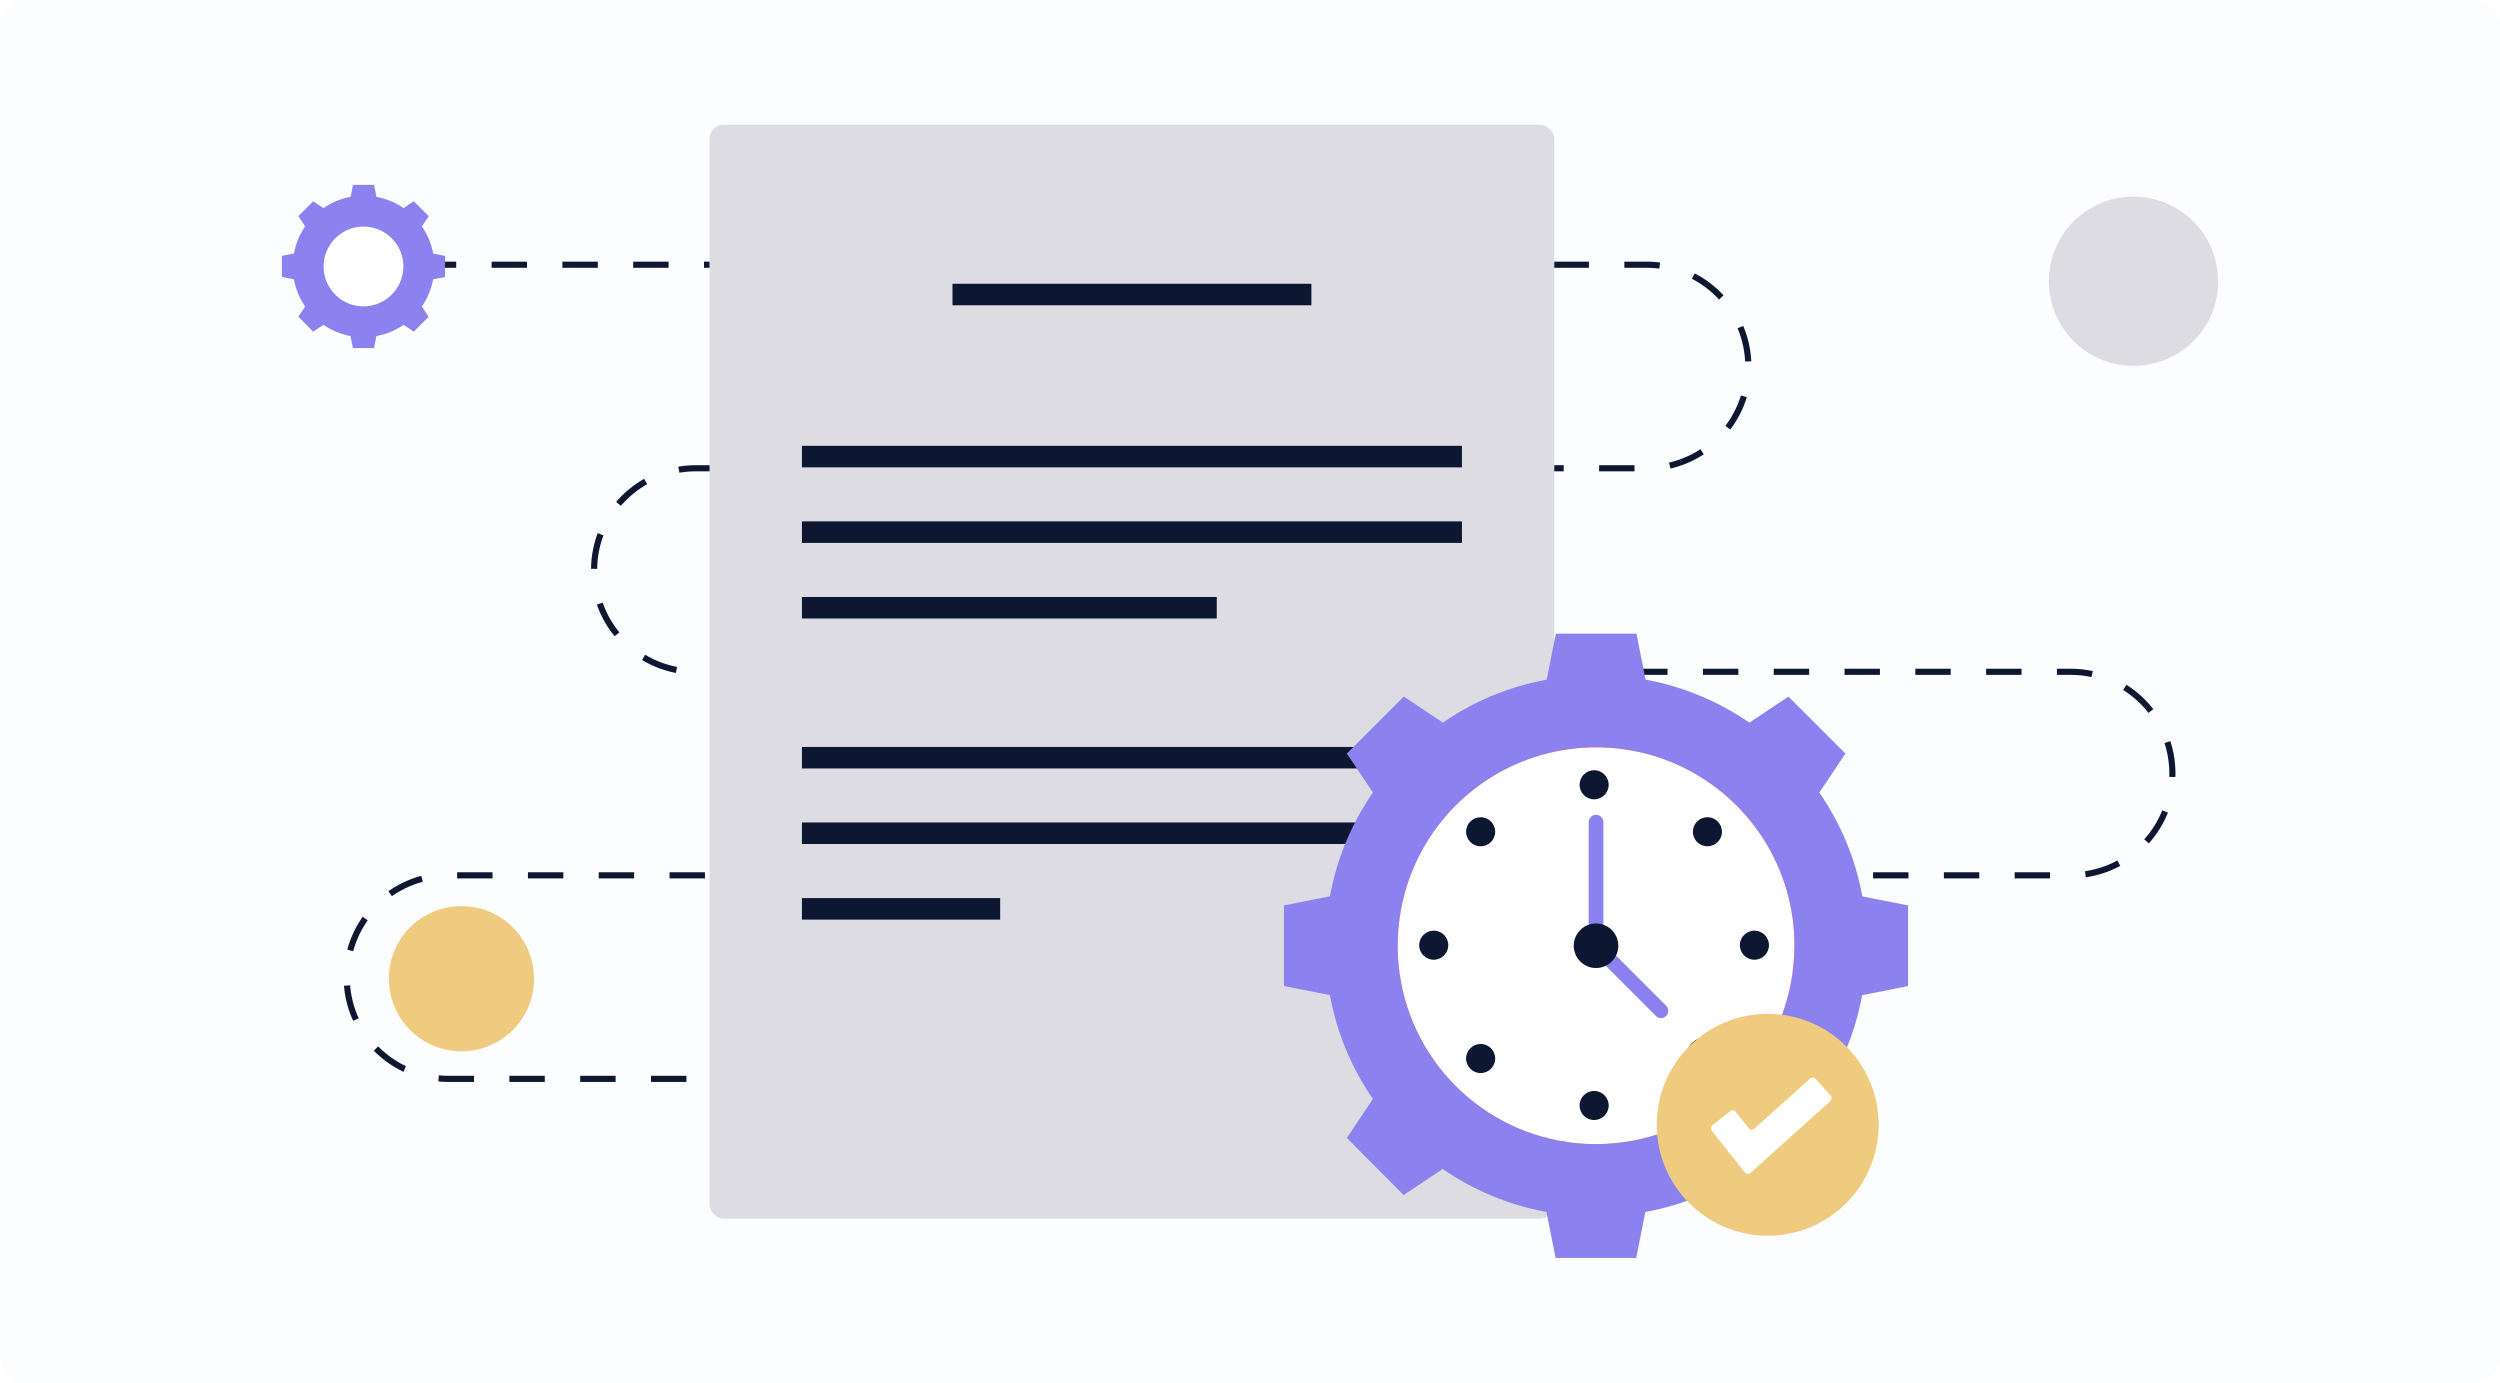
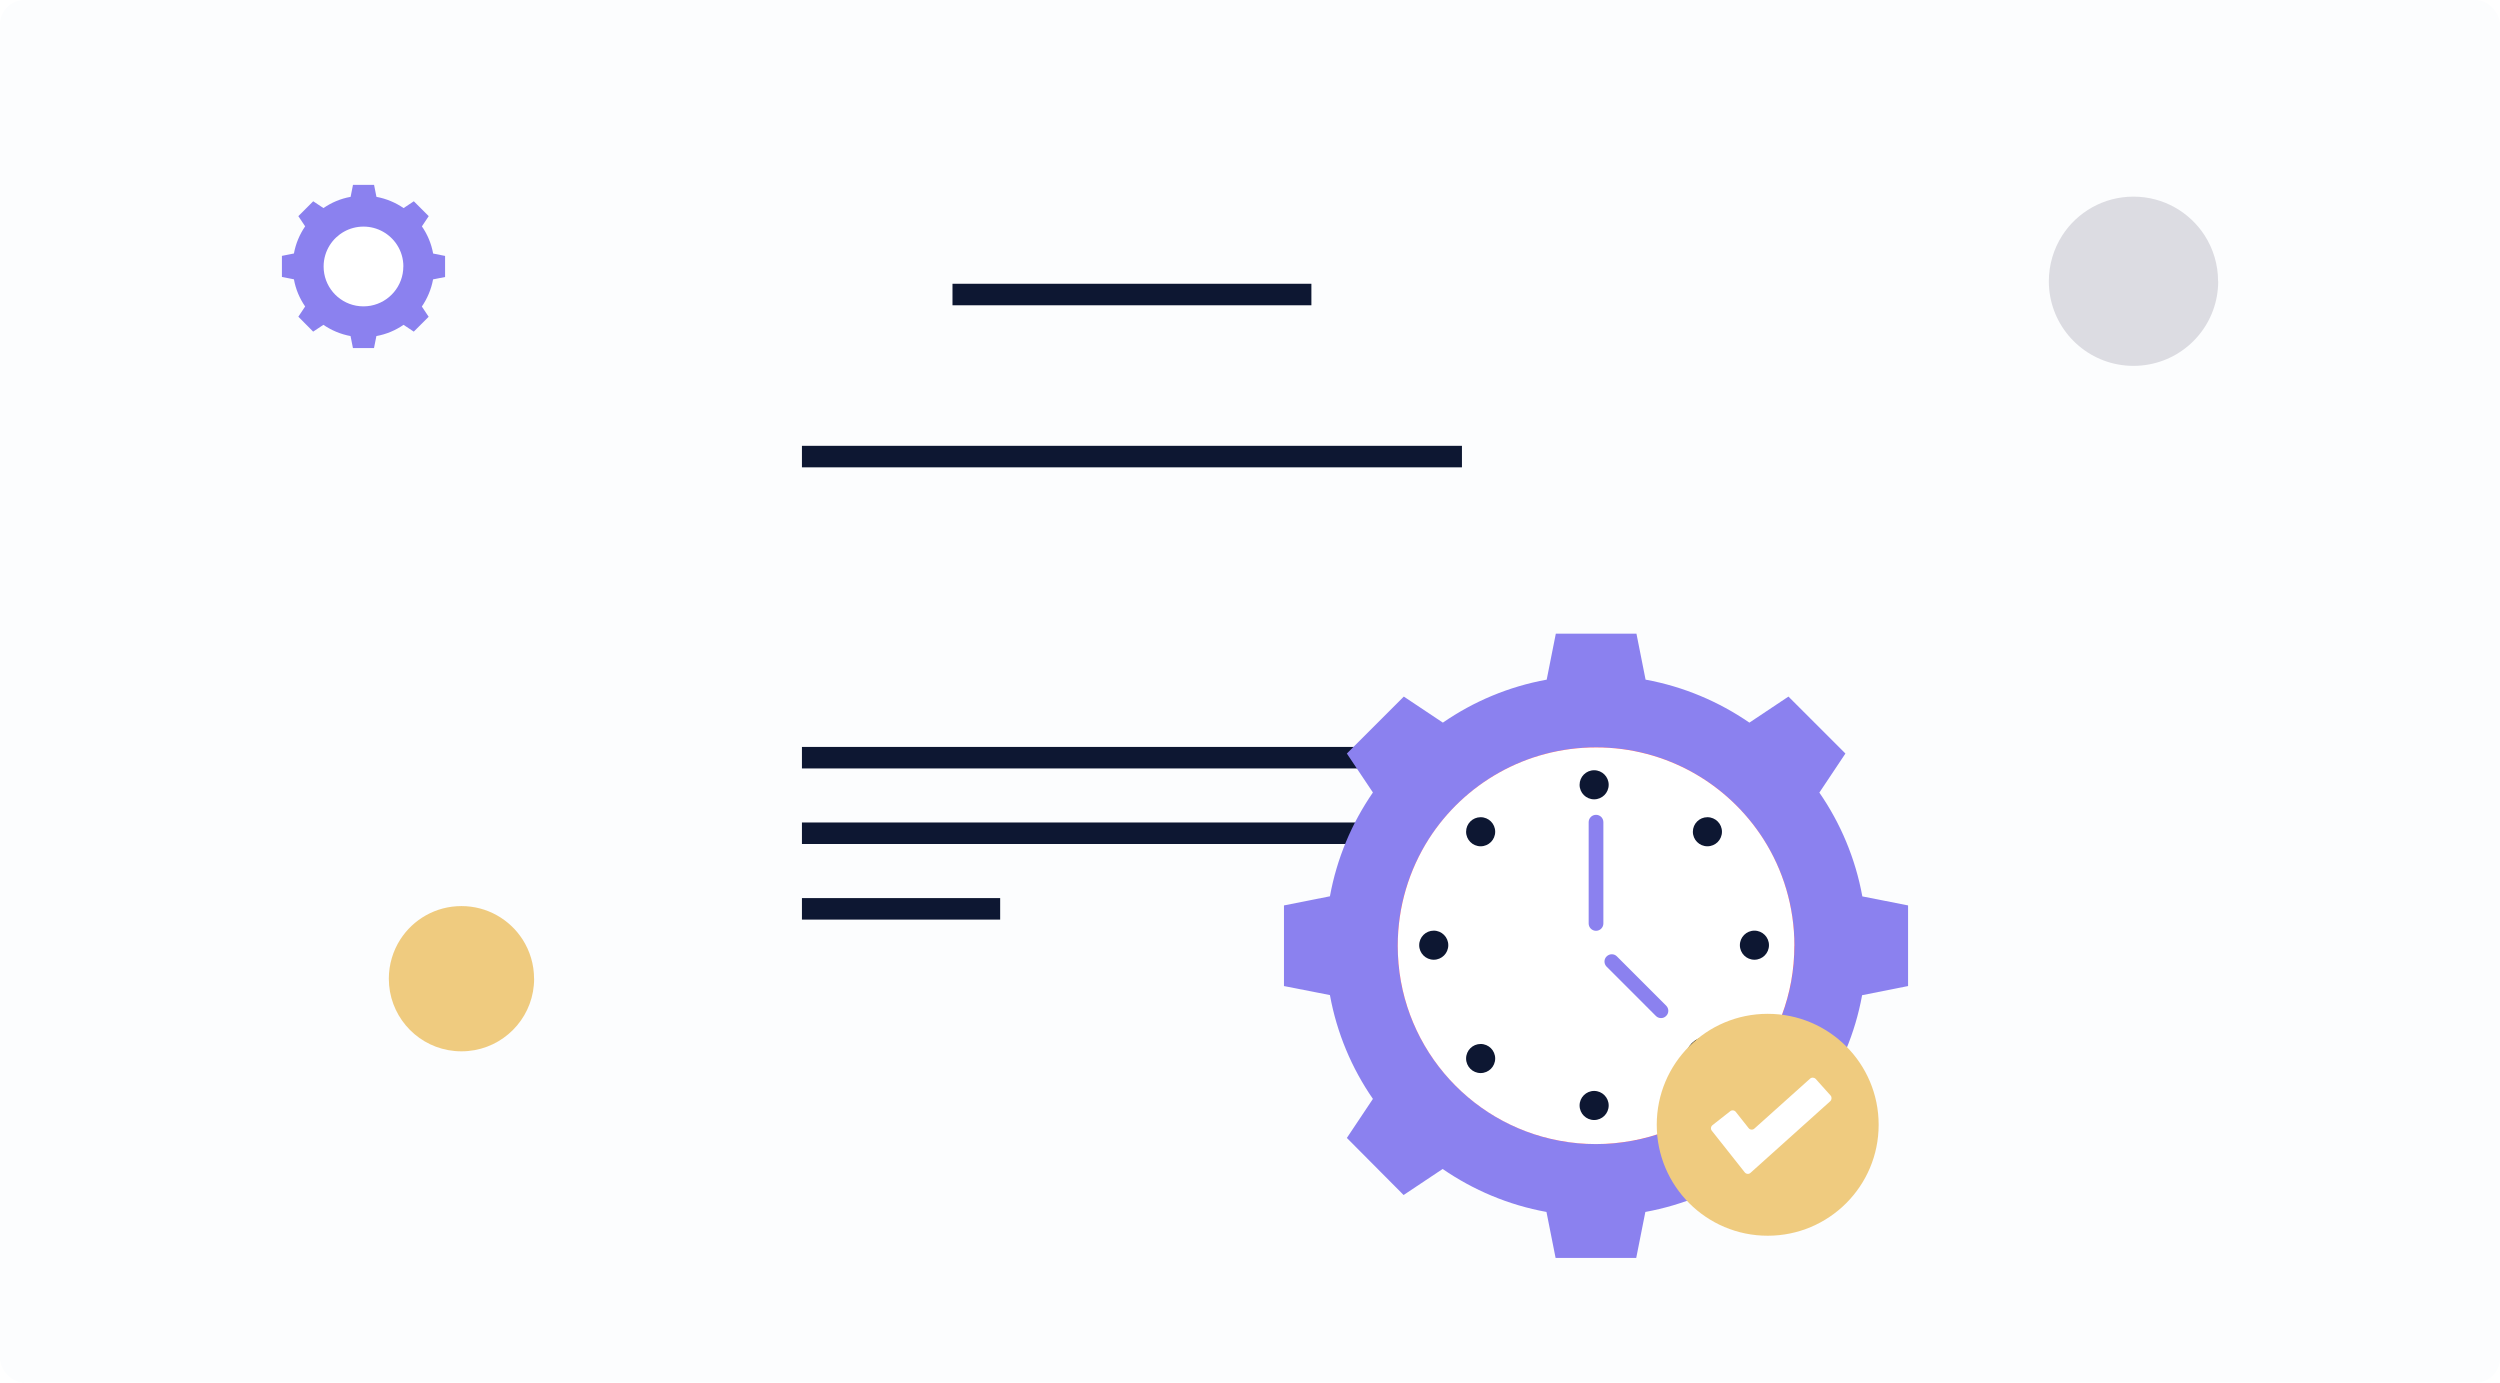
<svg xmlns="http://www.w3.org/2000/svg" id="Layer_1" viewBox="0 0 452 250">
  <defs>
    <style> .st0 { stroke-width: 3.89px; } .st0, .st1, .st2 { fill: none; } .st0, .st2 { stroke: #0d1732; stroke-miterlimit: 10; } .st3 { fill: #efcb7f; } .st4 { fill: #0d1732; } .st5 { fill: #dcdce2; } .st6 { fill: #ff4148; } .st1 { stroke: #161c1c; stroke-linecap: round; stroke-linejoin: round; stroke-width: 2.65px; } .st2 { stroke-dasharray: 6.4; stroke-width: 1.11px; } .st7 { fill: #8b81ef; } .st8 { fill: #fff; } .st9 { fill: #04b5a4; } .st10 { fill: #fcfdfe; filter: url(#drop-shadow-1); } </style>
    <filter id="drop-shadow-1" x="-4.55" y="-4.78" width="473" height="271" filterUnits="userSpaceOnUse">
      <feGaussianBlur stdDeviation="3.25" />
    </filter>
  </defs>
  <rect class="st10" width="452" height="250" rx="4.44" ry="4.44" />
  <g>
-     <path class="st2" d="M316.1,195.06H81.08c-10.16,0-18.4-8.24-18.4-18.4h0c0-10.16,8.24-18.4,18.4-18.4h293.29c10.16,0,18.4-8.24,18.4-18.4h0c0-10.16-8.24-18.4-18.4-18.4H125.81c-10.16,0-18.4-8.24-18.4-18.4h0c0-10.16,8.24-18.4,18.4-18.4h171.89c10.16,0,18.4-8.24,18.4-18.4h0c0-10.16-8.24-18.4-18.4-18.4H62.68" />
    <g>
      <path class="st7" d="M80.47,46.27v3.81l-2.17.43c-.33,1.8-1.04,3.46-2.03,4.91l1.23,1.85-2.69,2.69-1.85-1.23c-1.45,1-3.12,1.71-4.91,2.03l-.43,2.17h-3.81l-.43-2.17c-1.8-.33-3.46-1.04-4.91-2.03l-1.85,1.23-2.68-2.7,1.23-1.85c-1-1.45-1.71-3.11-2.03-4.91l-2.17-.43v-3.81l2.17-.43c.33-1.8,1.04-3.46,2.03-4.91l-1.23-1.84,2.69-2.69,1.85,1.23c1.45-1,3.11-1.71,4.91-2.03l.43-2.17h3.81l.43,2.17c1.79.33,3.46,1.04,4.91,2.03l1.85-1.23,2.69,2.69-1.23,1.85c1,1.45,1.71,3.11,2.03,4.91l2.16.43Z" />
      <path class="st8" d="M72.92,48.18c0,3.53-2.54,6.47-5.89,7.09-.43.08-.87.12-1.32.12s-.89-.04-1.32-.12c-3.35-.62-5.88-3.55-5.88-7.09,0-1.43.42-2.76,1.13-3.88,1.28-2,3.53-3.33,6.08-3.33s4.8,1.33,6.08,3.33c.72,1.12,1.13,2.45,1.13,3.88Z" />
    </g>
    <g>
-       <rect class="st5" x="128.28" y="22.56" width="152.74" height="197.78" rx="2.55" ry="2.55" />
      <g>
        <g>
          <line class="st0" x1="144.99" y1="82.55" x2="264.32" y2="82.55" />
          <line class="st0" x1="172.21" y1="53.25" x2="237.1" y2="53.25" />
-           <line class="st0" x1="144.99" y1="96.21" x2="264.32" y2="96.21" />
-           <line class="st0" x1="144.99" y1="109.88" x2="219.99" y2="109.88" />
        </g>
        <g>
          <line class="st0" x1="144.99" y1="136.99" x2="264.32" y2="136.99" />
          <line class="st0" x1="144.99" y1="150.65" x2="264.32" y2="150.65" />
          <line class="st0" x1="144.99" y1="164.32" x2="180.83" y2="164.32" />
        </g>
      </g>
    </g>
    <g>
      <path class="st7" d="M344.98,163.7v14.58l-8.31,1.65c-1.25,6.88-3.96,13.24-7.77,18.77l4.71,7.06-10.3,10.3-7.06-4.71c-5.53,3.82-11.91,6.52-18.77,7.77l-1.65,8.31h-14.58l-1.65-8.31c-6.88-1.25-13.24-3.96-18.77-7.77l-7.06,4.71-10.26-10.32,4.71-7.06c-3.82-5.53-6.52-11.89-7.77-18.77l-8.31-1.63v-14.58l8.31-1.65c1.25-6.88,3.96-13.24,7.77-18.77l-4.71-7.04,10.3-10.3,7.06,4.71c5.53-3.82,11.89-6.52,18.77-7.77l1.65-8.31h14.58l1.65,8.31c6.86,1.25,13.22,3.96,18.77,7.77l7.06-4.71,10.3,10.3-4.71,7.06c3.82,5.53,6.52,11.89,7.77,18.77l8.28,1.63Z" />
      <path class="st6" d="M324.44,170.99c0,19.81-16.07,35.86-35.86,35.86s-35.88-16.07-35.88-35.86,16.07-35.88,35.88-35.88,35.86,16.07,35.86,35.88Z" />
      <path class="st8" d="M324.42,170.99c0,17.57-12.63,32.19-29.3,35.25-2.13.39-4.32.61-6.57.61s-4.44-.21-6.57-.61c-16.64-3.06-29.27-17.68-29.27-35.25,0-7.11,2.08-13.74,5.62-19.31,6.38-9.96,17.54-16.55,30.24-16.55s23.86,6.59,30.24,16.55c3.56,5.57,5.62,12.2,5.62,19.31Z" />
      <path class="st5" d="M401.05,50.85c0,7.5-5.39,13.74-12.51,15.04-.91.17-1.84.26-2.81.26s-1.9-.09-2.81-.26c-7.1-1.31-12.49-7.55-12.49-15.04,0-3.03.89-5.86,2.4-8.24,2.72-4.25,7.48-7.06,12.9-7.06s10.18,2.81,12.9,7.06c1.52,2.38,2.4,5.21,2.4,8.24Z" />
      <path class="st3" d="M96.57,176.95c0,6.43-4.62,11.78-10.73,12.91-.78.14-1.58.22-2.41.22s-1.63-.08-2.41-.22c-6.09-1.12-10.72-6.47-10.72-12.91,0-2.6.76-5.03,2.06-7.07,2.33-3.65,6.42-6.06,11.07-6.06s8.73,2.41,11.07,6.06c1.3,2.04,2.06,4.47,2.06,7.07Z" />
      <g>
        <circle class="st4" cx="308.7" cy="150.38" r="2.63" />
        <circle class="st4" cx="267.7" cy="191.38" r="2.63" />
        <circle class="st9" cx="308.69" cy="191.38" r="2.63" />
        <circle class="st4" cx="267.7" cy="150.38" r="2.63" />
        <circle class="st4" cx="288.22" cy="141.89" r="2.63" />
        <circle class="st4" cx="288.22" cy="199.87" r="2.63" />
        <circle class="st4" cx="317.2" cy="170.89" r="2.63" />
        <circle class="st4" cx="259.22" cy="170.89" r="2.63" />
      </g>
      <circle class="st1" cx="308.69" cy="191.38" r="2.63" />
      <path class="st7" d="M300.31,184.07c-.34,0-.68-.13-.93-.39l-8.9-8.9c-.52-.52-.52-1.36,0-1.86.52-.52,1.36-.52,1.86,0l8.9,8.9c.52.52.52,1.36,0,1.86-.25.27-.59.39-.93.39Z" />
      <path class="st7" d="M288.56,168.29c-.73,0-1.33-.59-1.33-1.33v-18.31c0-.73.59-1.33,1.33-1.33s1.33.59,1.33,1.33v18.31c0,.73-.59,1.33-1.33,1.33Z" />
      <path class="st3" d="M339.66,203.36c0,11.09-8.99,20.06-20.06,20.06s-20.06-8.97-20.06-20.06,8.97-20.06,20.06-20.06,20.06,8.97,20.06,20.06Z" />
-       <path class="st8" d="M330.91,199.1l-14.42,12.95c-.3.29-.79.23-1.04-.09l-5.95-7.52c-.25-.3-.2-.77.13-1.02l3.19-2.51c.3-.25.77-.2,1.02.13l2.31,2.92c.25.32.73.38,1.04.09l10.07-9.03c.3-.27.75-.23,1.02.05l2.7,3.01c.25.29.21.75-.07,1.02Z" />
-       <path class="st4" d="M292.59,170.99c0,2.22-1.81,4.03-4.03,4.03s-4.03-1.81-4.03-4.03,1.81-4.03,4.03-4.03,4.03,1.81,4.03,4.03Z" />
+       <path class="st8" d="M330.91,199.1l-14.42,12.95c-.3.29-.79.23-1.04-.09l-5.95-7.52c-.25-.3-.2-.77.13-1.02l3.19-2.51c.3-.25.77-.2,1.02.13l2.31,2.92c.25.32.73.38,1.04.09l10.07-9.03c.3-.27.75-.23,1.02.05l2.7,3.01c.25.29.21.75-.07,1.02" />
    </g>
  </g>
</svg>